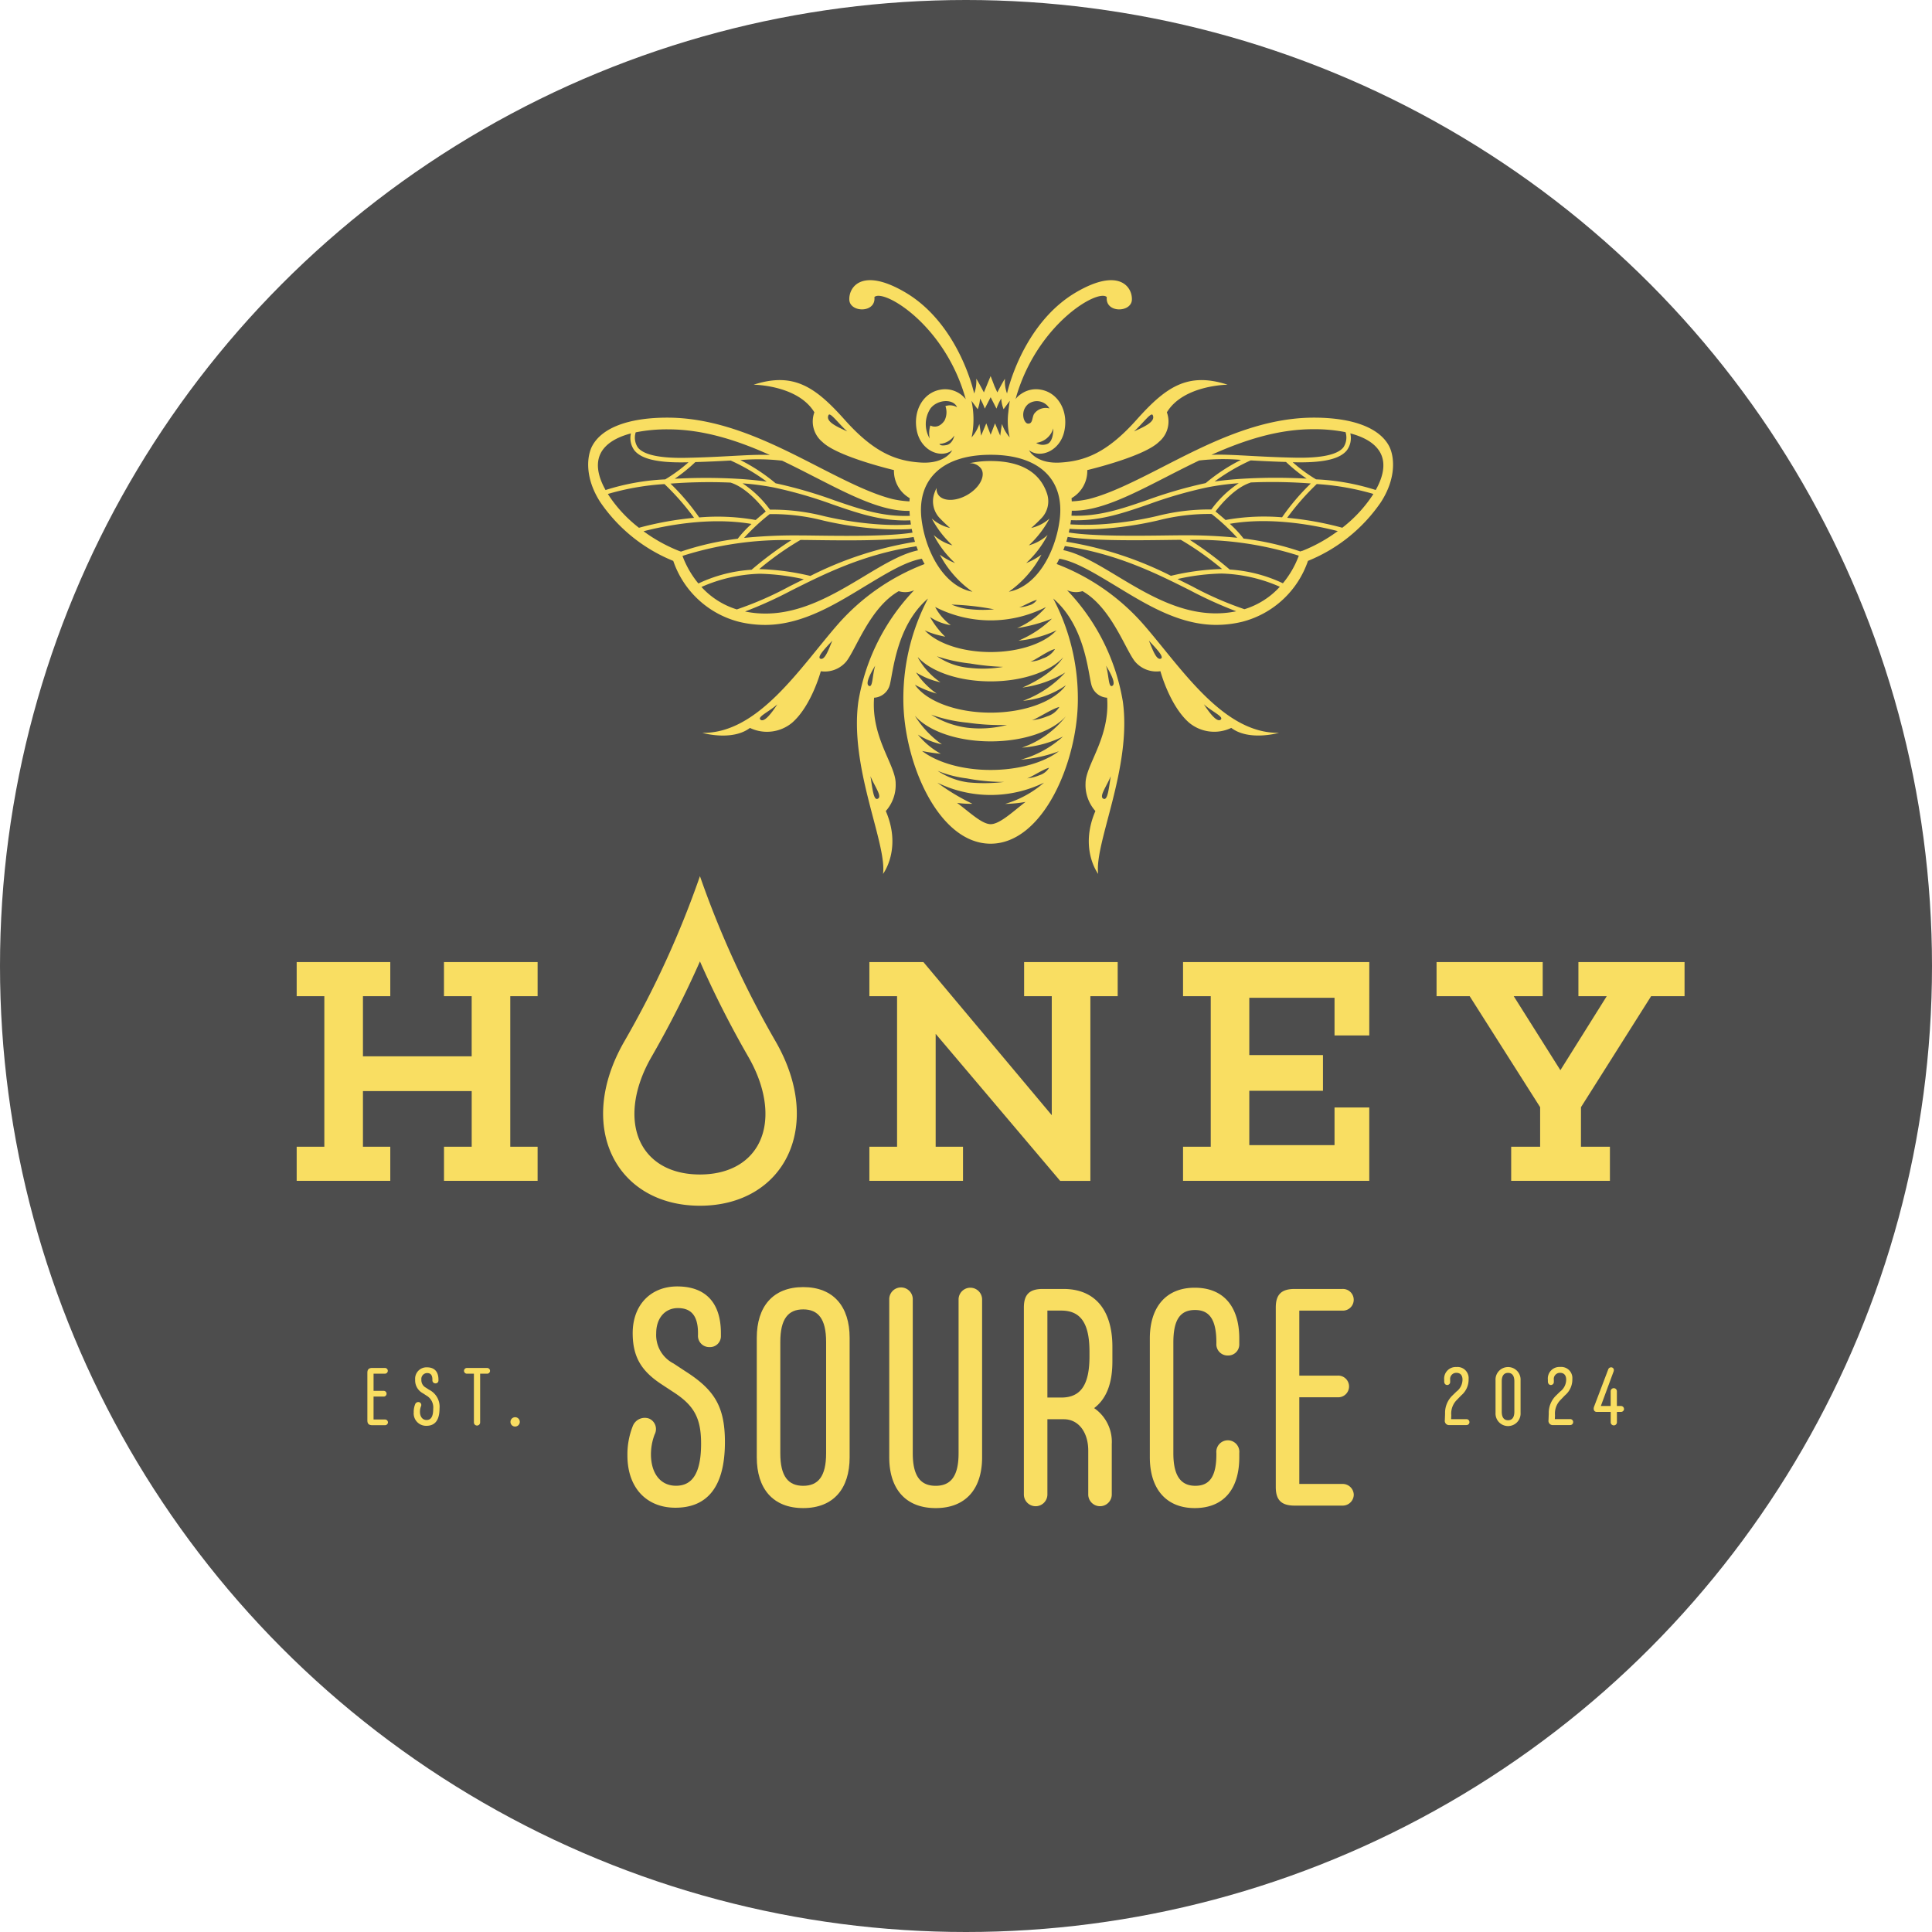
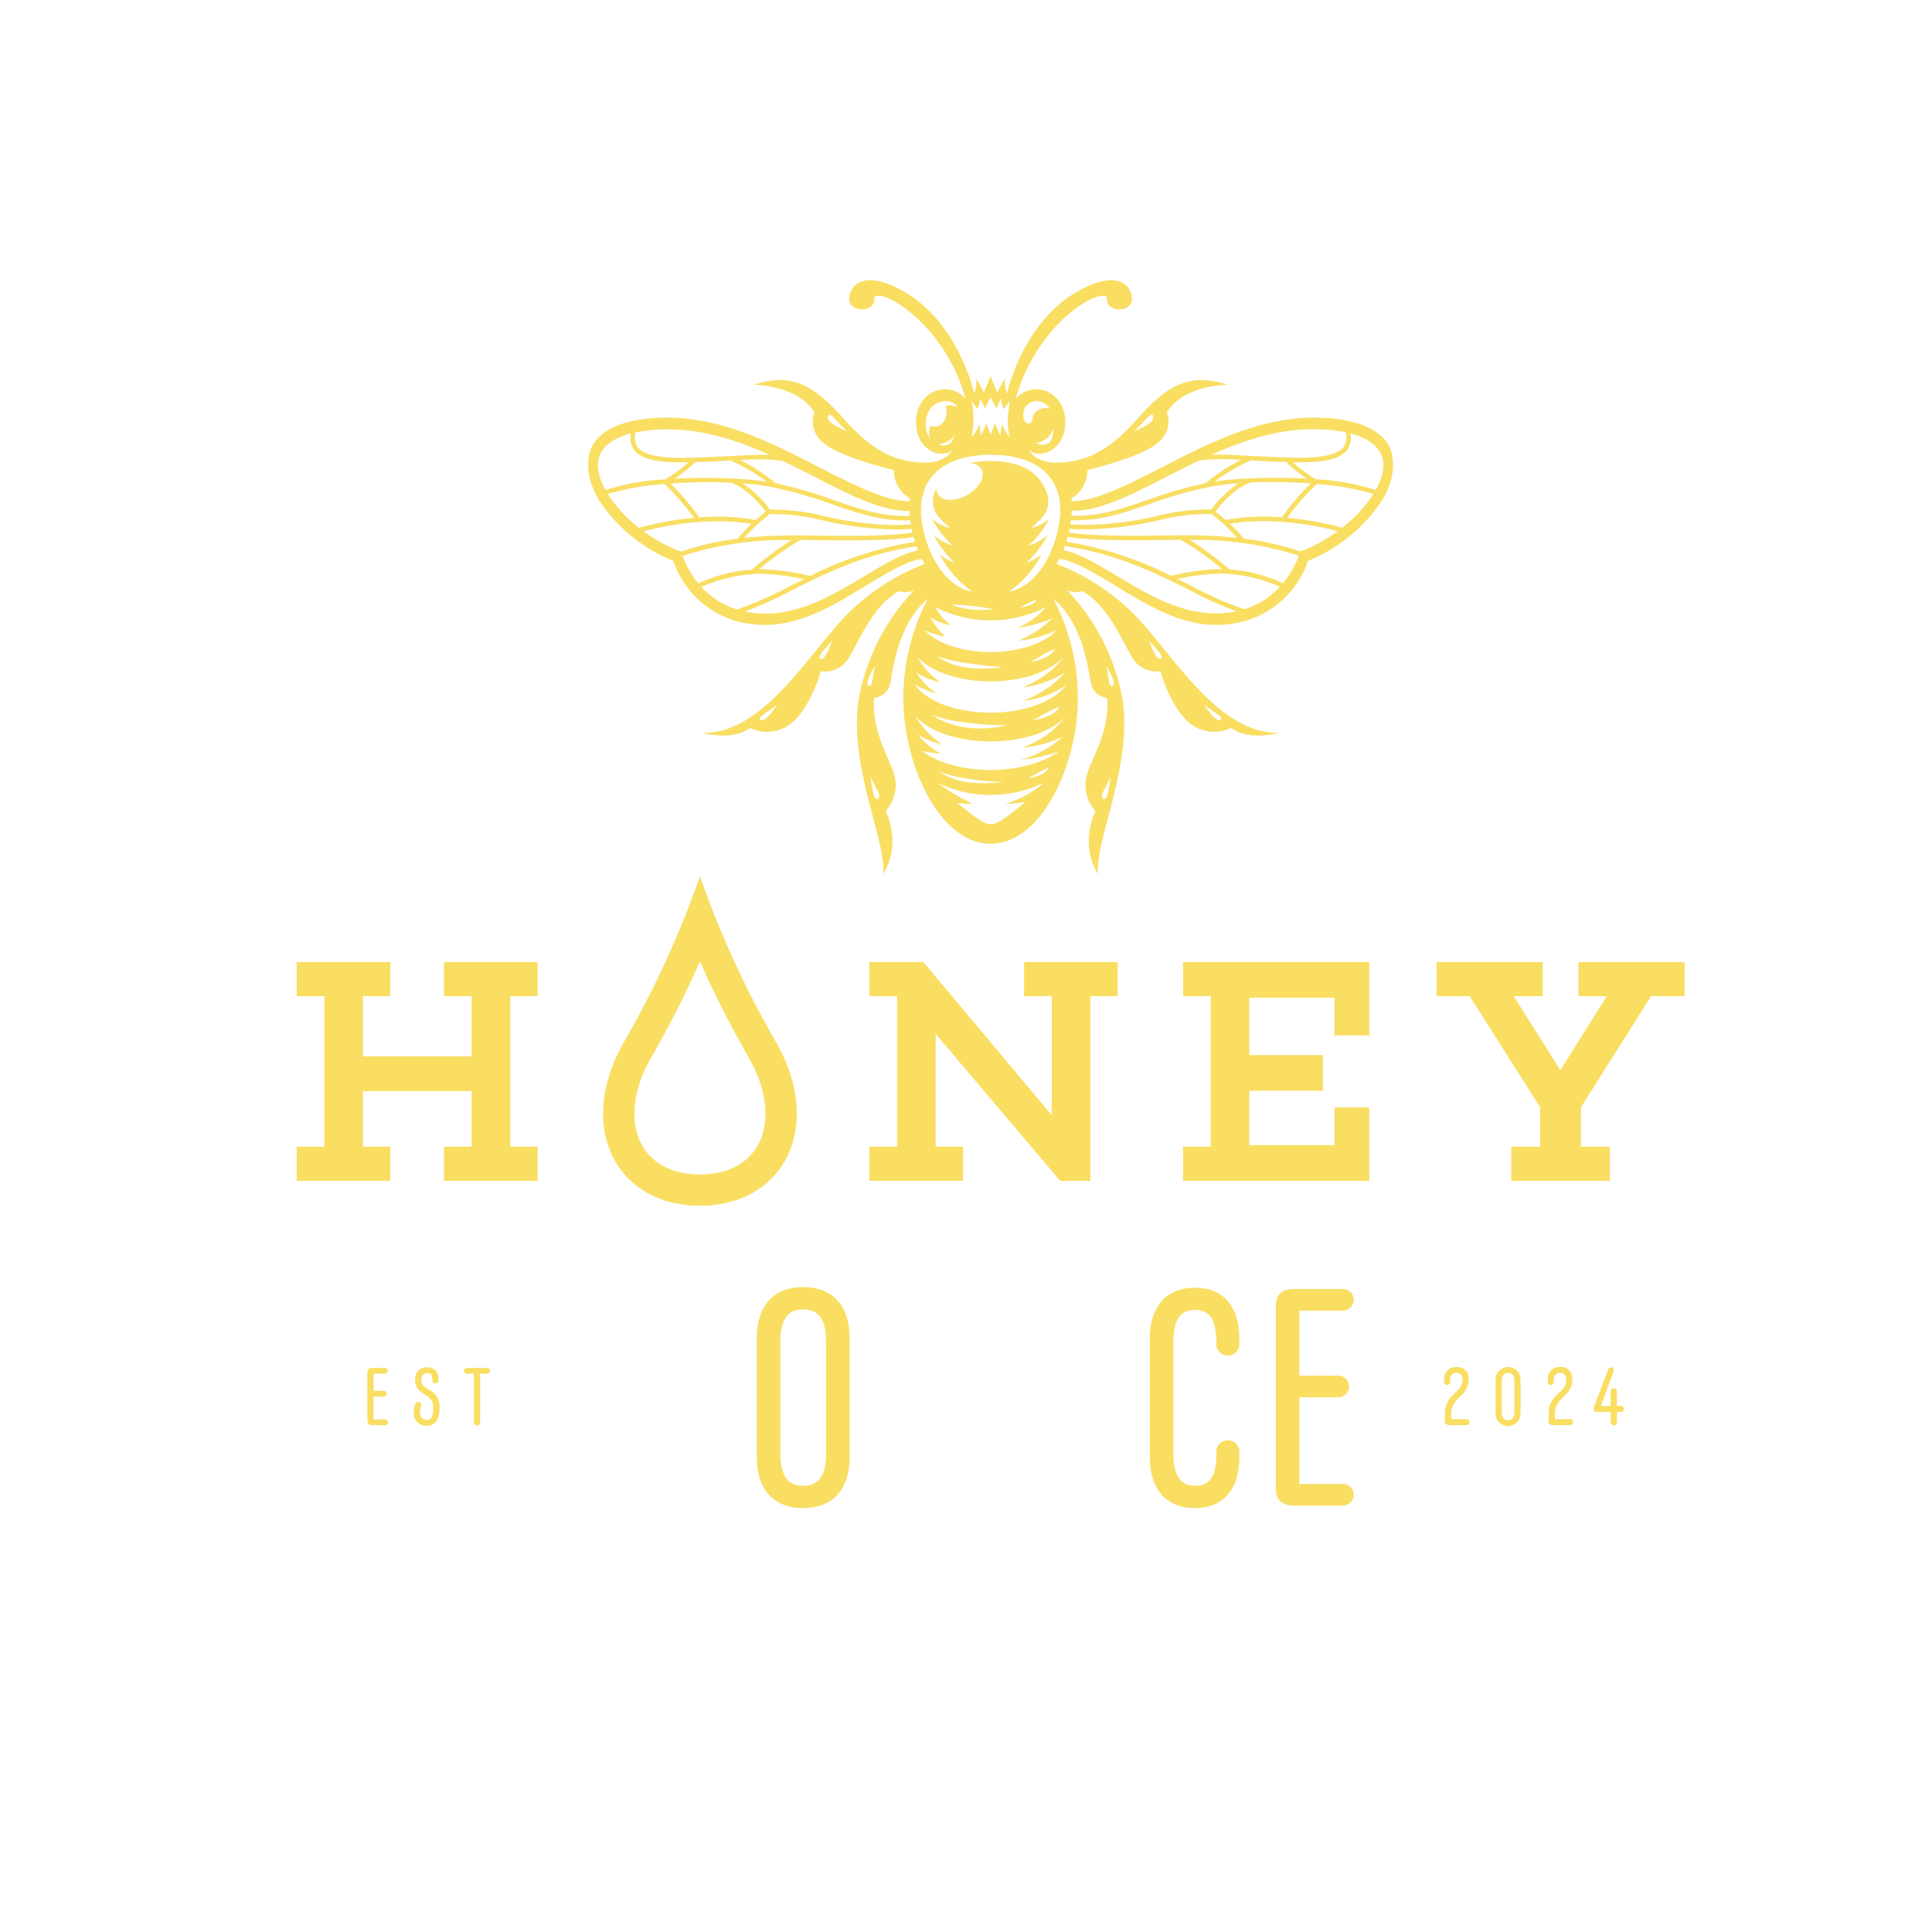
<svg xmlns="http://www.w3.org/2000/svg" width="272" height="272" viewBox="0 0 272 272">
  <defs>
    <clipPath id="clip-path">
      <rect id="Rectangle_3006" data-name="Rectangle 3006" width="195.392" height="172.872" fill="#f9de62" />
    </clipPath>
  </defs>
  <g id="Group_6123" data-name="Group 6123" transform="translate(-4884 11863)">
-     <circle id="Ellipse_29" data-name="Ellipse 29" cx="136" cy="136" r="136" transform="translate(4884 -11863)" fill="#4d4d4d" />
    <g id="Group_6026" data-name="Group 6026" transform="translate(4925.768 -11823.553)">
      <g id="Group_6003" data-name="Group 6003" clip-path="url(#clip-path)">
        <path id="Path_5828" data-name="Path 5828" d="M29.659,419.523a.413.413,0,0,1-.426.4H27.46c-.5,0-.7-.207-.7-.69v-6.68c0-.483.207-.691.7-.691h1.773a.4.4,0,1,1,0,.806h-1.6v2.418h1.428a.4.4,0,1,1,0,.806H27.632v3.225h1.6a.413.413,0,0,1,.426.4" transform="translate(-16.808 -258.72)" fill="#f9de62" />
        <path id="Path_5829" data-name="Path 5829" d="M44.315,417.906a2.848,2.848,0,0,1,.2-1.082.478.478,0,0,1,.61-.288.425.425,0,0,1,.207.587,2.092,2.092,0,0,0-.138.737c0,.7.345,1.175.933,1.175.564,0,.933-.4.933-1.566a1.929,1.929,0,0,0-1-1.9l-.437-.288a2.054,2.054,0,0,1-1.106-1.923,1.606,1.606,0,0,1,1.658-1.739c1.025,0,1.623.576,1.623,1.739v.092a.4.4,0,0,1-.426.426.418.418,0,0,1-.426-.449v-.069c0-.714-.31-.933-.748-.933a.831.831,0,0,0-.806.933,1.189,1.189,0,0,0,.645,1.129l.438.288a2.661,2.661,0,0,1,1.474,2.637c0,1.808-.772,2.441-1.843,2.441a1.746,1.746,0,0,1-1.785-1.946" transform="translate(-27.837 -258.565)" fill="#f9de62" />
        <path id="Path_5830" data-name="Path 5830" d="M64.714,419.513v-6.841h-.99a.4.4,0,1,1,0-.806H66.58a.4.4,0,1,1,0,.806h-.99v6.841a.438.438,0,1,1-.875,0" transform="translate(-39.762 -258.721)" fill="#f9de62" />
-         <path id="Path_5831" data-name="Path 5831" d="M80.95,431.167a.656.656,0,1,1,.656.656.648.648,0,0,1-.656-.656" transform="translate(-50.85 -270.433)" fill="#f9de62" />
        <path id="Path_5832" data-name="Path 5832" d="M438.035,419.257a.413.413,0,0,1-.415.415h-2.384a.6.6,0,0,1-.668-.7l.035-.9a3.4,3.4,0,0,1,1.07-2.6l.519-.507a2.116,2.116,0,0,0,.863-1.681c0-.656-.334-.967-.863-.967a.861.861,0,0,0-.875.967v.288a.423.423,0,0,1-.4.461c-.253,0-.438-.184-.438-.518V413.3A1.632,1.632,0,0,1,436.2,411.5a1.571,1.571,0,0,1,1.716,1.7,2.9,2.9,0,0,1-1.048,2.3l-.587.611a2.707,2.707,0,0,0-.806,2.176l-.023.553h2.165a.413.413,0,0,1,.415.415" transform="translate(-272.923 -258.488)" fill="#f9de62" />
        <path id="Path_5833" data-name="Path 5833" d="M453.925,417.943v-4.572a1.765,1.765,0,1,1,3.524,0v4.572a1.765,1.765,0,1,1-3.524,0m2.649-.161v-4.272c0-.795-.322-1.186-.887-1.186s-.887.391-.887,1.186v4.272c0,.818.323,1.209.887,1.209s.887-.391.887-1.209" transform="translate(-285.141 -258.487)" fill="#f9de62" />
        <path id="Path_5834" data-name="Path 5834" d="M477.3,419.257a.413.413,0,0,1-.415.415H474.5a.6.6,0,0,1-.668-.7l.035-.9a3.4,3.4,0,0,1,1.07-2.6l.519-.507a2.116,2.116,0,0,0,.863-1.681c0-.656-.334-.967-.863-.967a.861.861,0,0,0-.875.967v.288a.423.423,0,0,1-.4.461c-.253,0-.438-.184-.438-.518V413.3a1.632,1.632,0,0,1,1.728-1.808,1.571,1.571,0,0,1,1.716,1.7,2.9,2.9,0,0,1-1.048,2.3l-.587.611a2.707,2.707,0,0,0-.806,2.176l-.023.553h2.165a.413.413,0,0,1,.415.415" transform="translate(-297.59 -258.488)" fill="#f9de62" />
        <path id="Path_5835" data-name="Path 5835" d="M495.36,417.48a.423.423,0,0,1-.426.415h-.576v1.439a.438.438,0,1,1-.875,0v-1.439h-1.969c-.391,0-.507-.38-.368-.748l1.981-5.217a.436.436,0,0,1,.4-.311.38.38,0,0,1,.4.4.948.948,0,0,1-.092.334l-1.739,4.71h1.382v-2.05a.438.438,0,1,1,.875,0v2.05h.576a.423.423,0,0,1,.426.415" transform="translate(-308.486 -258.565)" fill="#f9de62" />
        <path id="Path_5836" data-name="Path 5836" d="M223.1,23.309c-1.387-2.552-5.139-3.957-10.563-3.957-7.883,0-15.1,3.771-21.394,6.995-3.841,1.969-7.3,3.707-10.284,4.462a13.824,13.824,0,0,1-2.409.33c-.013-.291-.032-.451-.032-.451a4.415,4.415,0,0,0,2.218-3.953s7.954-1.875,10.074-3.96a3.732,3.732,0,0,0,1.13-4.172c2.333-3.851,8.554-3.888,8.554-3.888-5.654-1.839-8.73.354-12.832,4.948s-7.211,5.8-10.71,6.011-4.418-1.733-4.418-1.733c1.626,1.236,4.418.07,4.984-2.757s-.918-5.338-3.287-5.763a3.657,3.657,0,0,0-2.829.607v0a2.977,2.977,0,0,0-.774.731,2.55,2.55,0,0,0,.13-.445C173.7,6.058,182.2,1.163,183.383,2.381c-.246,2.279,3.464,2.207,3.534.368s-1.849-4.553-7.839-1.056c-6.075,3.548-8.869,10.642-9.741,14.257a4.943,4.943,0,0,1-.293-2.076c-.276.394-1.075,1.926-1.075,1.926s-.378-.857-.384-.841c0-.021-.559-1.46-.559-1.46l-.946,2.3s-.8-1.532-1.075-1.926a4.949,4.949,0,0,1-.293,2.076c-.872-3.615-3.666-10.71-9.741-14.257-5.99-3.5-7.909-.783-7.839,1.056s3.78,1.91,3.534-.368c1.2-1.236,9.941,3.817,12.858,14.381a3.689,3.689,0,0,0-3.6-1.34c-2.369.424-3.854,2.935-3.287,5.763s3.357,3.993,4.984,2.757c0,0-.918,1.945-4.418,1.733s-6.611-1.415-10.711-6.011-7.177-6.787-12.832-4.948c0,0,6.221.036,8.554,3.888a3.733,3.733,0,0,0,1.13,4.172c2.121,2.085,10.074,3.96,10.074,3.96a4.415,4.415,0,0,0,2.218,3.953s-.019.16-.032.451a13.827,13.827,0,0,1-2.409-.33c-2.984-.755-6.442-2.494-10.284-4.462-6.29-3.223-13.511-6.995-21.394-6.995-5.424,0-9.176,1.406-10.563,3.957-.747,1.373-1.145,4.442,1.133,7.959a22.8,22.8,0,0,0,10.261,8.253A13.266,13.266,0,0,0,131.62,48.1a15.621,15.621,0,0,0,3.652.434c5.475,0,10.319-3.19,14.611-5.773,2.692-1.62,5.244-3.156,7.438-3.541,0,0,.01,0,.025,0,.121.247.249.495.387.743a30.894,30.894,0,0,0-12.186,8.458c-5.287,6.042-11.188,15.438-19.124,15.308,0,0,4.205,1.213,6.721-.693a5.548,5.548,0,0,0,5.943-.738c2.732-2.386,4.032-7.243,4.032-7.243a3.956,3.956,0,0,0,3.6-1.387c1.389-1.779,3.341-7.591,7.372-9.887a3.041,3.041,0,0,0,2.17-.132A29.707,29.707,0,0,0,148.41,59.3c-1.3,9.323,4.032,19.949,3.47,24.286,0,0,2.687-3.512.39-8.848a5.509,5.509,0,0,0,1.387-3.9c0-2.6-3.47-6.417-3.035-12.055a2.434,2.434,0,0,0,2.212-1.822c.475-1.777.91-8.326,5.376-12.144A30.239,30.239,0,0,0,154.741,59c0,8.763,4.878,20.335,12.284,20.335S179.309,67.76,179.309,59a30.239,30.239,0,0,0-3.47-14.183c4.466,3.818,4.9,10.367,5.376,12.144a2.434,2.434,0,0,0,2.212,1.822c.435,5.637-3.035,9.453-3.035,12.055a5.508,5.508,0,0,0,1.387,3.9c-2.3,5.336.39,8.848.39,8.848-.562-4.337,4.772-14.963,3.47-24.286a29.71,29.71,0,0,0-7.849-15.656,3.042,3.042,0,0,0,2.17.132c4.032,2.3,5.983,8.108,7.372,9.887a3.957,3.957,0,0,0,3.6,1.387s1.3,4.857,4.032,7.243a5.547,5.547,0,0,0,5.943.738c2.515,1.907,6.721.693,6.721.693-7.936.129-13.837-9.266-19.124-15.308a30.9,30.9,0,0,0-12.187-8.458c.138-.248.266-.5.387-.743.015,0,.024,0,.025,0,2.194.385,4.746,1.921,7.438,3.541,4.292,2.583,9.136,5.773,14.611,5.773a15.621,15.621,0,0,0,3.652-.434,13.266,13.266,0,0,0,9.275-8.577,22.8,22.8,0,0,0,10.261-8.253c2.278-3.516,1.88-6.586,1.133-7.959m-33.254-4.32c.464.927-1.2,1.654-2.632,2.305,1.228-1.1,2.407-2.757,2.632-2.305m-45.637,0c.225-.452,1.4,1.2,2.632,2.305-1.429-.651-3.1-1.378-2.632-2.305m12.172,17.85a50.373,50.373,0,0,0-14.731,4.8,34.76,34.76,0,0,0-7.168-.958l-.035,0a42.017,42.017,0,0,1,5.809-4.108c.577,0,1.308.011,2.147.022,3.911.051,10.307.134,13.784-.434.059.221.123.445.194.673m-.348-1.292c-3.423.549-9.749.467-13.622.417-.893-.012-1.665-.022-2.259-.022a72.2,72.2,0,0,0-7.835.347,28.992,28.992,0,0,1,3.606-3.347,28.613,28.613,0,0,1,7.521.9,49.21,49.21,0,0,0,8.271,1.2c.567.027,1.384.057,2.235.057.67,0,1.361-.019,1.972-.071.033.169.07.341.11.516m-25.58-7.05-.007.021c2.278.727,4.33,3.267,4.924,4.056-.495.41-.967.808-1.417,1.2A30.521,30.521,0,0,0,126,33.4a31.722,31.722,0,0,0-4.046-4.761,71.21,71.21,0,0,1,8.5-.141m-7.9-.544a23.3,23.3,0,0,0,2.9-2.345c1.9-.056,3.52-.14,4.98-.219a27.28,27.28,0,0,1,5.072,2.973c-1.361-.2-3.019-.352-4.826-.439l-.031-.011,0,.009a80.7,80.7,0,0,0-8.088.032M155.807,34.4a35.214,35.214,0,0,1-4.065.008,48.614,48.614,0,0,1-8.17-1.189,29.7,29.7,0,0,0-7.613-.916,15.03,15.03,0,0,0-3.856-3.7,37.35,37.35,0,0,1,4.423.586,61.636,61.636,0,0,1,8.3,2.4c3.46,1.192,6.493,2.236,10.134,2.236.251,0,.505-.007.762-.017q.036.289.086.6m-13.477-6.67c5.038,2.582,9.429,4.83,13.276,4.74.01.216.026.449.047.7-3.849.142-7-.937-10.621-2.185a63.474,63.474,0,0,0-8.277-2.4,25.552,25.552,0,0,0-4.964-3.268,29.367,29.367,0,0,1,5.88.085c1.6.763,3.154,1.559,4.659,2.331m-25.273-6.32A22.435,22.435,0,0,1,121.611,21c5.066,0,9.866,1.6,14.334,3.606-1.523-.065-3.228.027-5.344.141-1.818.1-3.879.209-6.424.261-3.674.074-5.963-.408-6.8-1.435a2.471,2.471,0,0,1-.317-2.157m-4.892,2.876c.682-1.253,2.131-2.174,4.219-2.718a2.9,2.9,0,0,0,.5,2.4c1,1.219,3.319,1.75,7.308,1.668l.3-.007a21.269,21.269,0,0,1-3.279,2.408,32.386,32.386,0,0,0-8.4,1.5c-1.166-2.071-1.393-3.877-.643-5.256m1.069,5.965c-.033-.052-.064-.1-.1-.155a36.407,36.407,0,0,1,7.969-1.392,35.1,35.1,0,0,1,4.165,4.752,45.781,45.781,0,0,0-7.759,1.4,19.137,19.137,0,0,1-4.278-4.6m9.917,7.858a22.177,22.177,0,0,1-4.994-2.768c2.559-.669,9.089-2.085,15.2-1.028a16.037,16.037,0,0,0-1.922,2.057l.023.017a39.83,39.83,0,0,0-8.029,1.819Zm.49.7a47.454,47.454,0,0,1,15.343-2.224,51.174,51.174,0,0,0-5.615,4.174,20.432,20.432,0,0,0-7.488,1.935,13.286,13.286,0,0,1-2.24-3.885m7.65,7.535a11.184,11.184,0,0,1-4.979-3.16,21.729,21.729,0,0,1,8.194-1.861,30.921,30.921,0,0,1,6.213.774c-.694.341-1.374.681-2.04,1.015a47.778,47.778,0,0,1-7.388,3.232m17.936-4.674c-4.895,2.946-10.429,6.274-16.779,4.967a57.9,57.9,0,0,0,6.516-2.956c4.8-2.407,10.237-5.128,17.617-6.228.067.19.137.381.213.574-2.323.489-4.775,1.963-7.568,3.643m-14.6,20.2c-.488-.405,1.175-1.095,2.369-2.161-.787,1.209-1.845,2.6-2.369,2.161m8.431-8.586c-.589-.231.959-1.735,1.675-2.539-.488,1.179-1.039,2.787-1.675,2.539M151.1,73.02c-.556.195-.706-1.391-.988-3.186.624,1.512,1.733,2.923.988,3.186m-1.188-15.9c-.575-.265.165-1.7.861-2.846-.416,1.425-.327,3.092-.861,2.846m33.039,15.9c-.744-.263.365-1.674.988-3.186-.282,1.794-.432,3.381-.988,3.186m1.188-15.9c-.534.246-.445-1.421-.861-2.846.7,1.141,1.436,2.581.861,2.846m15.279,4.749c-.524.437-1.582-.953-2.369-2.161,1.194,1.067,2.857,1.756,2.369,2.161m-8.431-8.586c-.636.248-1.188-1.359-1.675-2.539.717.8,2.265,2.308,1.675,2.539M175.105,23.011a1.707,1.707,0,0,1-1.671-.11,2.846,2.846,0,0,0,2.414-2.042s.074,1.688-.743,2.153m-2.8-5.565a2.037,2.037,0,0,1,3.005.611,2,2,0,0,0-2.172.781c-.3.543-.165,1.391-.853,1.353-.581-.03-1.164-1.7.019-2.745m-7.1.721a4.887,4.887,0,0,0,.335-1.5,7.347,7.347,0,0,1,.666,1.415l.825-1.606.137.267v0l.686,1.335a7.346,7.346,0,0,1,.666-1.415,4.887,4.887,0,0,0,.335,1.5l.876-1.19c-.085.519-.151,1.018-.2,1.506h0c0,.009,0,.017,0,.025,0,.026-.007.054-.009.08h0a9.952,9.952,0,0,0,.192,3.545,5.66,5.66,0,0,1-1.086-1.885c-.1.526-.248,1.65-.248,1.65l-.732-1.739-.615,1.6-.615-1.6-.731,1.739s-.144-1.124-.248-1.65a5.66,5.66,0,0,1-1.086,1.885,12.31,12.31,0,0,0-.021-5.156Zm-6.658,2.29a3.585,3.585,0,0,0-.093,1.839,4,4,0,0,1,.117-4.25c.956-1.253,3.209-1.413,3.733-.161a1.977,1.977,0,0,0-1.639-.159,2.59,2.59,0,0,1-.136,2.049c-.923,1.327-1.981.683-1.981.683m2.254,2.755c-.91.182-.98-.159-.98-.159a2.76,2.76,0,0,0,2.1-1.184s-.206,1.16-1.116,1.343m13.718,47.544a14.568,14.568,0,0,1-5.455,2.975,18.633,18.633,0,0,0,2.872-.28c-1.79,1.379-3.625,3.132-4.906,3.132-1.241,0-3-1.717-4.738-3a12.939,12.939,0,0,0,2.172.129,29.961,29.961,0,0,1-4.929-2.963l-.006-.006a17.124,17.124,0,0,0,15,0c0,.006-.009.01-.013.017m-14.941-1.681a15.8,15.8,0,0,0,4.086,1.059,28.366,28.366,0,0,0,5.261.5,23.134,23.134,0,0,1-5.089.057,10.216,10.216,0,0,1-4.258-1.614m14.31.617a6,6,0,0,1-1.758.439c.439-.049,2.272-1.294,3.126-1.49a2.446,2.446,0,0,1-1.368,1.05m3.311-5.439a14.56,14.56,0,0,1-5.917,3.245,19.686,19.686,0,0,0,5.353-1.188c-2.115,1.593-5.629,2.636-9.606,2.636-4,0-7.54-1.056-9.648-2.668a24.878,24.878,0,0,0,2.628.39,11.109,11.109,0,0,1-3.226-2.7,10.241,10.241,0,0,0,3.383,1.372,13.883,13.883,0,0,1-3.758-3.951c0-.013,0-.023,0-.034,1.856,2.108,5.915,3.567,10.624,3.567,4.689,0,8.734-1.448,10.6-3.542a13.372,13.372,0,0,1-6.2,4.424,15.7,15.7,0,0,0,5.767-1.555m-18.556-3.094a21.033,21.033,0,0,0,5.129,1.133,32.837,32.837,0,0,0,5.563.325A15.18,15.18,0,0,1,163.7,63a12.507,12.507,0,0,1-5.063-1.845m14.145.8c.551-.061,2.852-1.625,3.925-1.871a3.07,3.07,0,0,1-1.718,1.319,7.525,7.525,0,0,1-2.208.551m4.469-8.865s0,.006,0,.011c-.5.748-2.006,2.636-5.739,4.252a15.309,15.309,0,0,0,6.03-2.123,15.112,15.112,0,0,1-5.96,3.989,12.513,12.513,0,0,0,6.045-2.193c-1.614,2.254-5.754,3.858-10.6,3.858-4.9,0-9.082-1.638-10.658-3.93a14.5,14.5,0,0,0,3.062,1.247,11,11,0,0,1-2.9-2.98,10.587,10.587,0,0,0,3.432,1.387,10.178,10.178,0,0,1-3.171-3.466c0-.017.006-.036.009-.053,1.82,2.008,5.716,3.393,10.227,3.393s8.407-1.385,10.227-3.393m-17.782-.142a22.119,22.119,0,0,0,4.658,1.016,36,36,0,0,0,4.653.479,16.454,16.454,0,0,1-4.649.148,9.516,9.516,0,0,1-4.662-1.643m13.105.757c.551-.061,2.445-1.531,3.518-1.777a3.058,3.058,0,0,1-1.716,1.319,4.486,4.486,0,0,1-1.8.458m3.72-4.405c-1.665,1.807-5.19,3.054-9.27,3.054s-7.605-1.247-9.271-3.054a10.044,10.044,0,0,0,1.854.657c.547.144.972.229,1.022.238a11.756,11.756,0,0,1-2.131-2.768,7.2,7.2,0,0,0,2.916,1.141,7.491,7.491,0,0,1-2.2-2.56v0a17.107,17.107,0,0,0,15.6.013,11.164,11.164,0,0,1-4.066,2.963,21.945,21.945,0,0,0,4.91-1.336v0a15.094,15.094,0,0,1-4.706,3.1,15.884,15.884,0,0,0,5.344-1.453m-14.787-3.625a37.542,37.542,0,0,1,6,.672,17.015,17.015,0,0,1-3.9-.08,9.486,9.486,0,0,1-2.1-.592m9.5.393c.363-.032,1.847-.929,2.526-1.048a1.928,1.928,0,0,1-1.126.774,4.81,4.81,0,0,1-1.4.274m5.728-12.282c-.6,4.556-3.207,9.353-7.149,10.081a14.861,14.861,0,0,0,4.592-5.222,9.62,9.62,0,0,1-2.153,1.19,14.131,14.131,0,0,0,3.016-3.956,6.44,6.44,0,0,1-2.639,1.459,14.151,14.151,0,0,0,2.908-3.777,5.816,5.816,0,0,1-2.572,1.33s.7-.6,1.412-1.347a3.438,3.438,0,0,0,.834-3.423c-.963-2.982-3.586-4.655-7.962-4.655a13.1,13.1,0,0,0-2.988.316,1.892,1.892,0,0,1,1.686.808c.6,1.035-.288,2.668-1.981,3.644s-3.546.929-4.144-.108a1.461,1.461,0,0,1-.18-.878,6.918,6.918,0,0,0-.354.874,3.438,3.438,0,0,0,.834,3.423c.715.744,1.413,1.347,1.413,1.347a5.816,5.816,0,0,1-2.573-1.33,14.16,14.16,0,0,0,2.908,3.777,6.442,6.442,0,0,1-2.639-1.459,14.131,14.131,0,0,0,3.016,3.956,9.613,9.613,0,0,1-2.153-1.19,14.861,14.861,0,0,0,4.592,5.222c-3.943-.728-6.547-5.525-7.15-10.081-.723-5.491,2.626-9.2,9.714-9.2s10.437,3.707,9.713,9.2m35.7-12.8a22.436,22.436,0,0,1,4.553.416,2.473,2.473,0,0,1-.317,2.157c-.838,1.026-3.127,1.509-6.8,1.435-2.544-.052-4.606-.163-6.424-.261-2.116-.115-3.821-.206-5.344-.141,4.468-2,9.268-3.606,14.334-3.606m-8.84,7.5a71.21,71.21,0,0,1,8.5.141,31.742,31.742,0,0,0-4.046,4.761,30.517,30.517,0,0,0-7.955.378c-.45-.395-.922-.793-1.417-1.2.594-.789,2.645-3.329,4.923-4.056Zm-.184-.576,0-.009-.031.011c-1.806.087-3.464.236-4.826.439a27.282,27.282,0,0,1,5.072-2.973c1.46.079,3.08.163,4.979.219a23.355,23.355,0,0,0,2.9,2.345,80.689,80.689,0,0,0-8.088-.032m-24.972,4.551c3.847.09,8.238-2.158,13.276-4.74,1.5-.771,3.059-1.568,4.659-2.331a29.367,29.367,0,0,1,5.88-.085,25.576,25.576,0,0,0-4.964,3.268,63.492,63.492,0,0,0-8.277,2.4c-3.623,1.248-6.771,2.327-10.621,2.185.022-.248.038-.481.047-.7m-.115,1.333c.257.01.512.017.762.017,3.641,0,6.674-1.044,10.134-2.236a61.63,61.63,0,0,1,8.3-2.4,37.369,37.369,0,0,1,4.423-.586,15.034,15.034,0,0,0-3.856,3.7,29.7,29.7,0,0,0-7.613.916,48.613,48.613,0,0,1-8.17,1.189,35.214,35.214,0,0,1-4.065-.008q.05-.308.086-.6m-.2,1.226c.611.052,1.3.071,1.972.071.852,0,1.668-.029,2.236-.057a49.21,49.21,0,0,0,8.27-1.2,28.613,28.613,0,0,1,7.521-.9,28.963,28.963,0,0,1,3.606,3.347,72.2,72.2,0,0,0-7.835-.347c-.593,0-1.366.011-2.259.022-3.873.051-10.2.132-13.622-.417.04-.175.077-.348.11-.516m-.264,1.136c3.477.568,9.873.485,13.784.434.839-.011,1.57-.02,2.147-.022a42.062,42.062,0,0,1,5.809,4.108l-.036,0a34.764,34.764,0,0,0-7.168.958,50.369,50.369,0,0,0-14.731-4.8c.071-.228.135-.452.194-.673m6.957,5.5c-2.793-1.681-5.245-3.154-7.569-3.643.076-.193.146-.384.213-.574,7.38,1.1,12.813,3.821,17.617,6.228a57.835,57.835,0,0,0,6.516,2.956c-6.35,1.307-11.884-2.02-16.779-4.967m17.935,4.674a47.775,47.775,0,0,1-7.388-3.232c-.667-.334-1.346-.674-2.04-1.015a30.925,30.925,0,0,1,6.213-.774,21.728,21.728,0,0,1,8.194,1.861,11.182,11.182,0,0,1-4.979,3.16m5.41-3.65a20.436,20.436,0,0,0-7.488-1.935,51.17,51.17,0,0,0-5.614-4.174,47.452,47.452,0,0,1,15.342,2.224,13.292,13.292,0,0,1-2.24,3.885m2.73-4.58-.275.1a39.838,39.838,0,0,0-8.029-1.819l.023-.017a16.061,16.061,0,0,0-1.922-2.057c6.108-1.056,12.638.36,15.2,1.028A22.179,22.179,0,0,1,210.9,38.11m9.917-7.858a19.136,19.136,0,0,1-4.278,4.6,45.78,45.78,0,0,0-7.759-1.4,35.108,35.108,0,0,1,4.164-4.752,36.407,36.407,0,0,1,7.969,1.392c-.032.052-.062.1-.1.155m.427-.709a32.387,32.387,0,0,0-8.4-1.5,21.268,21.268,0,0,1-3.279-2.408l.3.007c3.988.082,6.312-.449,7.307-1.668a2.9,2.9,0,0,0,.5-2.4c2.089.544,3.538,1.465,4.219,2.718.75,1.379.524,3.185-.643,5.256" transform="translate(-69.329 0)" fill="#f9de62" />
-         <path id="Path_5837" data-name="Path 5837" d="M125.23,404.8a10.8,10.8,0,0,1,.741-4.1,1.809,1.809,0,0,1,2.309-1.089,1.605,1.605,0,0,1,.785,2.222,7.893,7.893,0,0,0-.523,2.789c0,2.658,1.307,4.444,3.529,4.444,2.135,0,3.53-1.525,3.53-5.926,0-3.486-.915-5.316-3.791-7.19l-1.656-1.089c-2.832-1.83-4.183-3.791-4.183-7.277,0-4.009,2.571-6.58,6.275-6.58,3.878,0,6.144,2.179,6.144,6.58v.348a1.532,1.532,0,0,1-1.612,1.612,1.579,1.579,0,0,1-1.612-1.7v-.261c0-2.7-1.176-3.529-2.832-3.529-1.83,0-3.051,1.438-3.051,3.529a4.5,4.5,0,0,0,2.44,4.27l1.656,1.09c4.1,2.614,5.577,4.967,5.577,9.978,0,6.841-2.92,9.238-6.972,9.238-4.009,0-6.754-2.745-6.754-7.364" transform="translate(-78.665 -239.339)" fill="#f9de62" />
        <path id="Path_5838" data-name="Path 5838" d="M174.21,405.212V388.392c0-4.4,2.266-7.146,6.536-7.146s6.536,2.745,6.536,7.146v16.819c0,4.4-2.266,7.146-6.536,7.146s-6.536-2.745-6.536-7.146m9.761-.566V388.959c0-3.268-1.133-4.575-3.225-4.575s-3.224,1.307-3.224,4.575v15.687c0,3.268,1.133,4.575,3.224,4.575s3.225-1.307,3.225-4.575" transform="translate(-109.433 -239.486)" fill="#f9de62" />
-         <path id="Path_5839" data-name="Path 5839" d="M224.365,405.359V383.136a1.656,1.656,0,1,1,3.311,0v21.657c0,3.268,1.133,4.575,3.225,4.575s3.225-1.307,3.225-4.575V383.136a1.656,1.656,0,1,1,3.312,0v22.223c0,4.4-2.266,7.146-6.536,7.146s-6.536-2.745-6.536-7.146" transform="translate(-140.939 -239.633)" fill="#f9de62" />
-         <path id="Path_5840" data-name="Path 5840" d="M285.229,398.725a5.752,5.752,0,0,1,2.484,5.055v7.1a1.656,1.656,0,0,1-3.312,0v-6.188c0-2.484-1.307-4.4-3.442-4.4h-2.309v10.589a1.656,1.656,0,1,1-3.312,0V384.563c0-1.83.785-2.614,2.658-2.614h2.919c4.358,0,6.885,2.876,6.885,8.148v2.048c0,3.007-.785,5.229-2.571,6.58m-.654-7.277v-.654c0-3.922-1.176-5.8-3.965-5.8h-1.961v12.244h1.961c2.789,0,3.965-1.874,3.965-5.8" transform="translate(-172.958 -239.928)" fill="#f9de62" />
        <path id="Path_5841" data-name="Path 5841" d="M323.03,405.359V388.626c0-4.4,2.266-7.146,6.318-7.146,4.14,0,6.275,2.745,6.275,7.146v.784a1.555,1.555,0,0,1-1.612,1.612,1.579,1.579,0,0,1-1.612-1.7v-.131c0-3.268-1-4.575-3.007-4.575-2.048,0-3.05,1.307-3.05,4.575v15.6c0,3.224,1.089,4.575,3.094,4.575s2.963-1.307,2.963-4.444v-.174a1.621,1.621,0,1,1,3.225,0v.61c0,4.4-2.135,7.146-6.275,7.146-4.052,0-6.318-2.745-6.318-7.146" transform="translate(-202.917 -239.633)" fill="#f9de62" />
        <path id="Path_5842" data-name="Path 5842" d="M381.7,410.926a1.564,1.564,0,0,1-1.612,1.525h-6.71c-1.874,0-2.658-.785-2.658-2.615V384.564c0-1.83.784-2.615,2.658-2.615h6.71a1.527,1.527,0,1,1,0,3.05h-6.057v9.151h5.4a1.527,1.527,0,1,1,0,3.05h-5.4v12.2h6.057a1.564,1.564,0,0,1,1.612,1.525" transform="translate(-232.875 -239.928)" fill="#f9de62" />
        <path id="Path_5843" data-name="Path 5843" d="M30.071,284.185h3.849v4.8H20.741v-4.8h3.9v-7.836H9.33v7.836h3.849v4.8H0v-4.8H3.894v-21.2H0v-4.8H13.179v4.8H9.33v8.47H24.638v-8.47h-3.9v-4.8H33.921v4.8H30.071Z" transform="translate(0 -162.185)" fill="#f9de62" />
        <path id="Path_5844" data-name="Path 5844" d="M129.653,237.653a141.4,141.4,0,0,0,6.8,13.411c2.677,4.628,3.165,9.315,1.307,12.54-1.507,2.61-4.387,4.049-8.111,4.049s-6.6-1.436-8.107-4.047c-1.858-3.226-1.369-7.915,1.312-12.545a141.919,141.919,0,0,0,6.8-13.409m0-12a135.193,135.193,0,0,1-10.61,23.2c-7.014,12.117-1.152,23.2,10.61,23.2s17.628-11.083,10.614-23.2a135.418,135.418,0,0,1-10.614-23.2" transform="translate(-72.878 -141.748)" fill="#f9de62" />
        <path id="Path_5845" data-name="Path 5845" d="M247.954,262.99v26H243.7l-17.527-20.7v15.895h3.849v4.8H216.84v-4.8h3.9v-21.2h-3.9v-4.8h7.608l18.071,21.558V262.99h-3.894v-4.8H251.8v4.8Z" transform="translate(-136.212 -162.185)" fill="#f9de62" />
        <path id="Path_5846" data-name="Path 5846" d="M361.819,268.514h-4.892v-5.3h-12v8.064H355.3v5.027H344.927v7.653h12v-5.3h4.892v10.328H335.6v-4.8h3.9v-21.2h-3.9v-4.8h26.222Z" transform="translate(-210.811 -162.185)" fill="#f9de62" />
        <path id="Path_5847" data-name="Path 5847" d="M451.914,284.185h4.077v4.8h-13.9v-4.8h4.077v-5.569l-9.919-15.626h-4.664v-4.8h14.944v4.8h-4.077l6.567,10.418,6.524-10.418h-3.987v-4.8H466.5v4.8h-4.709l-9.874,15.626Z" transform="translate(-271.105 -162.185)" fill="#f9de62" />
      </g>
    </g>
  </g>
</svg>